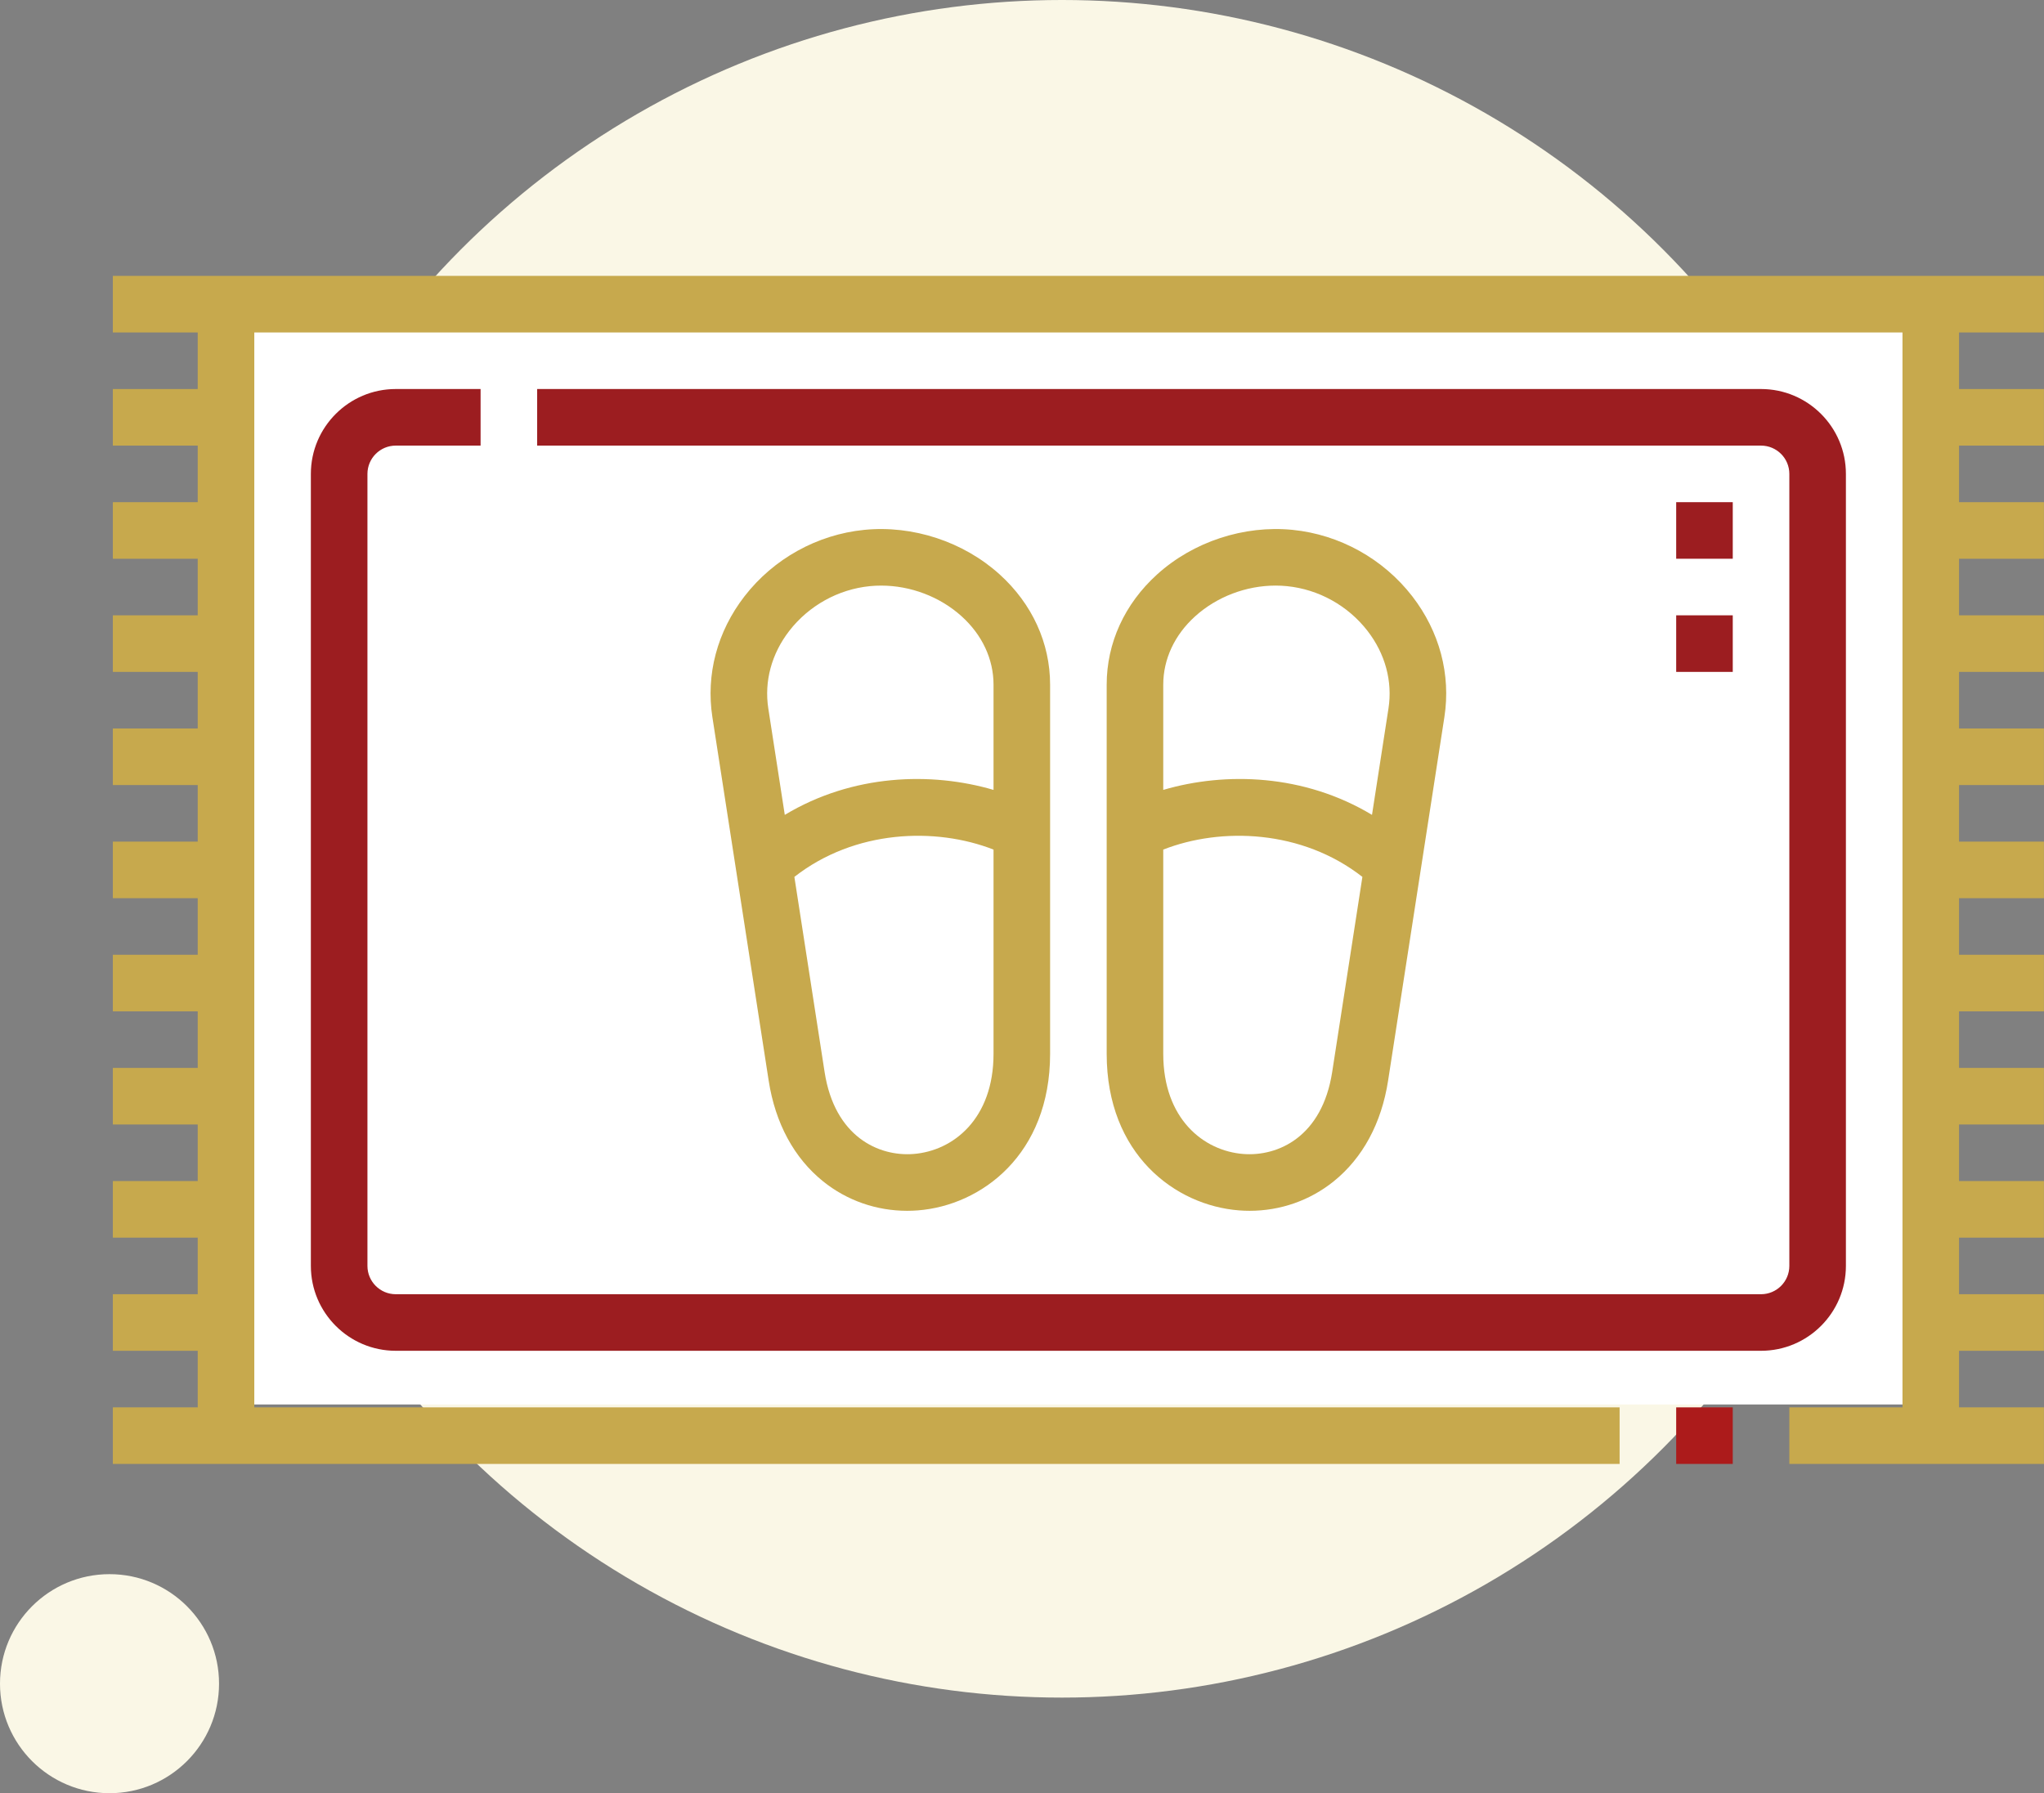
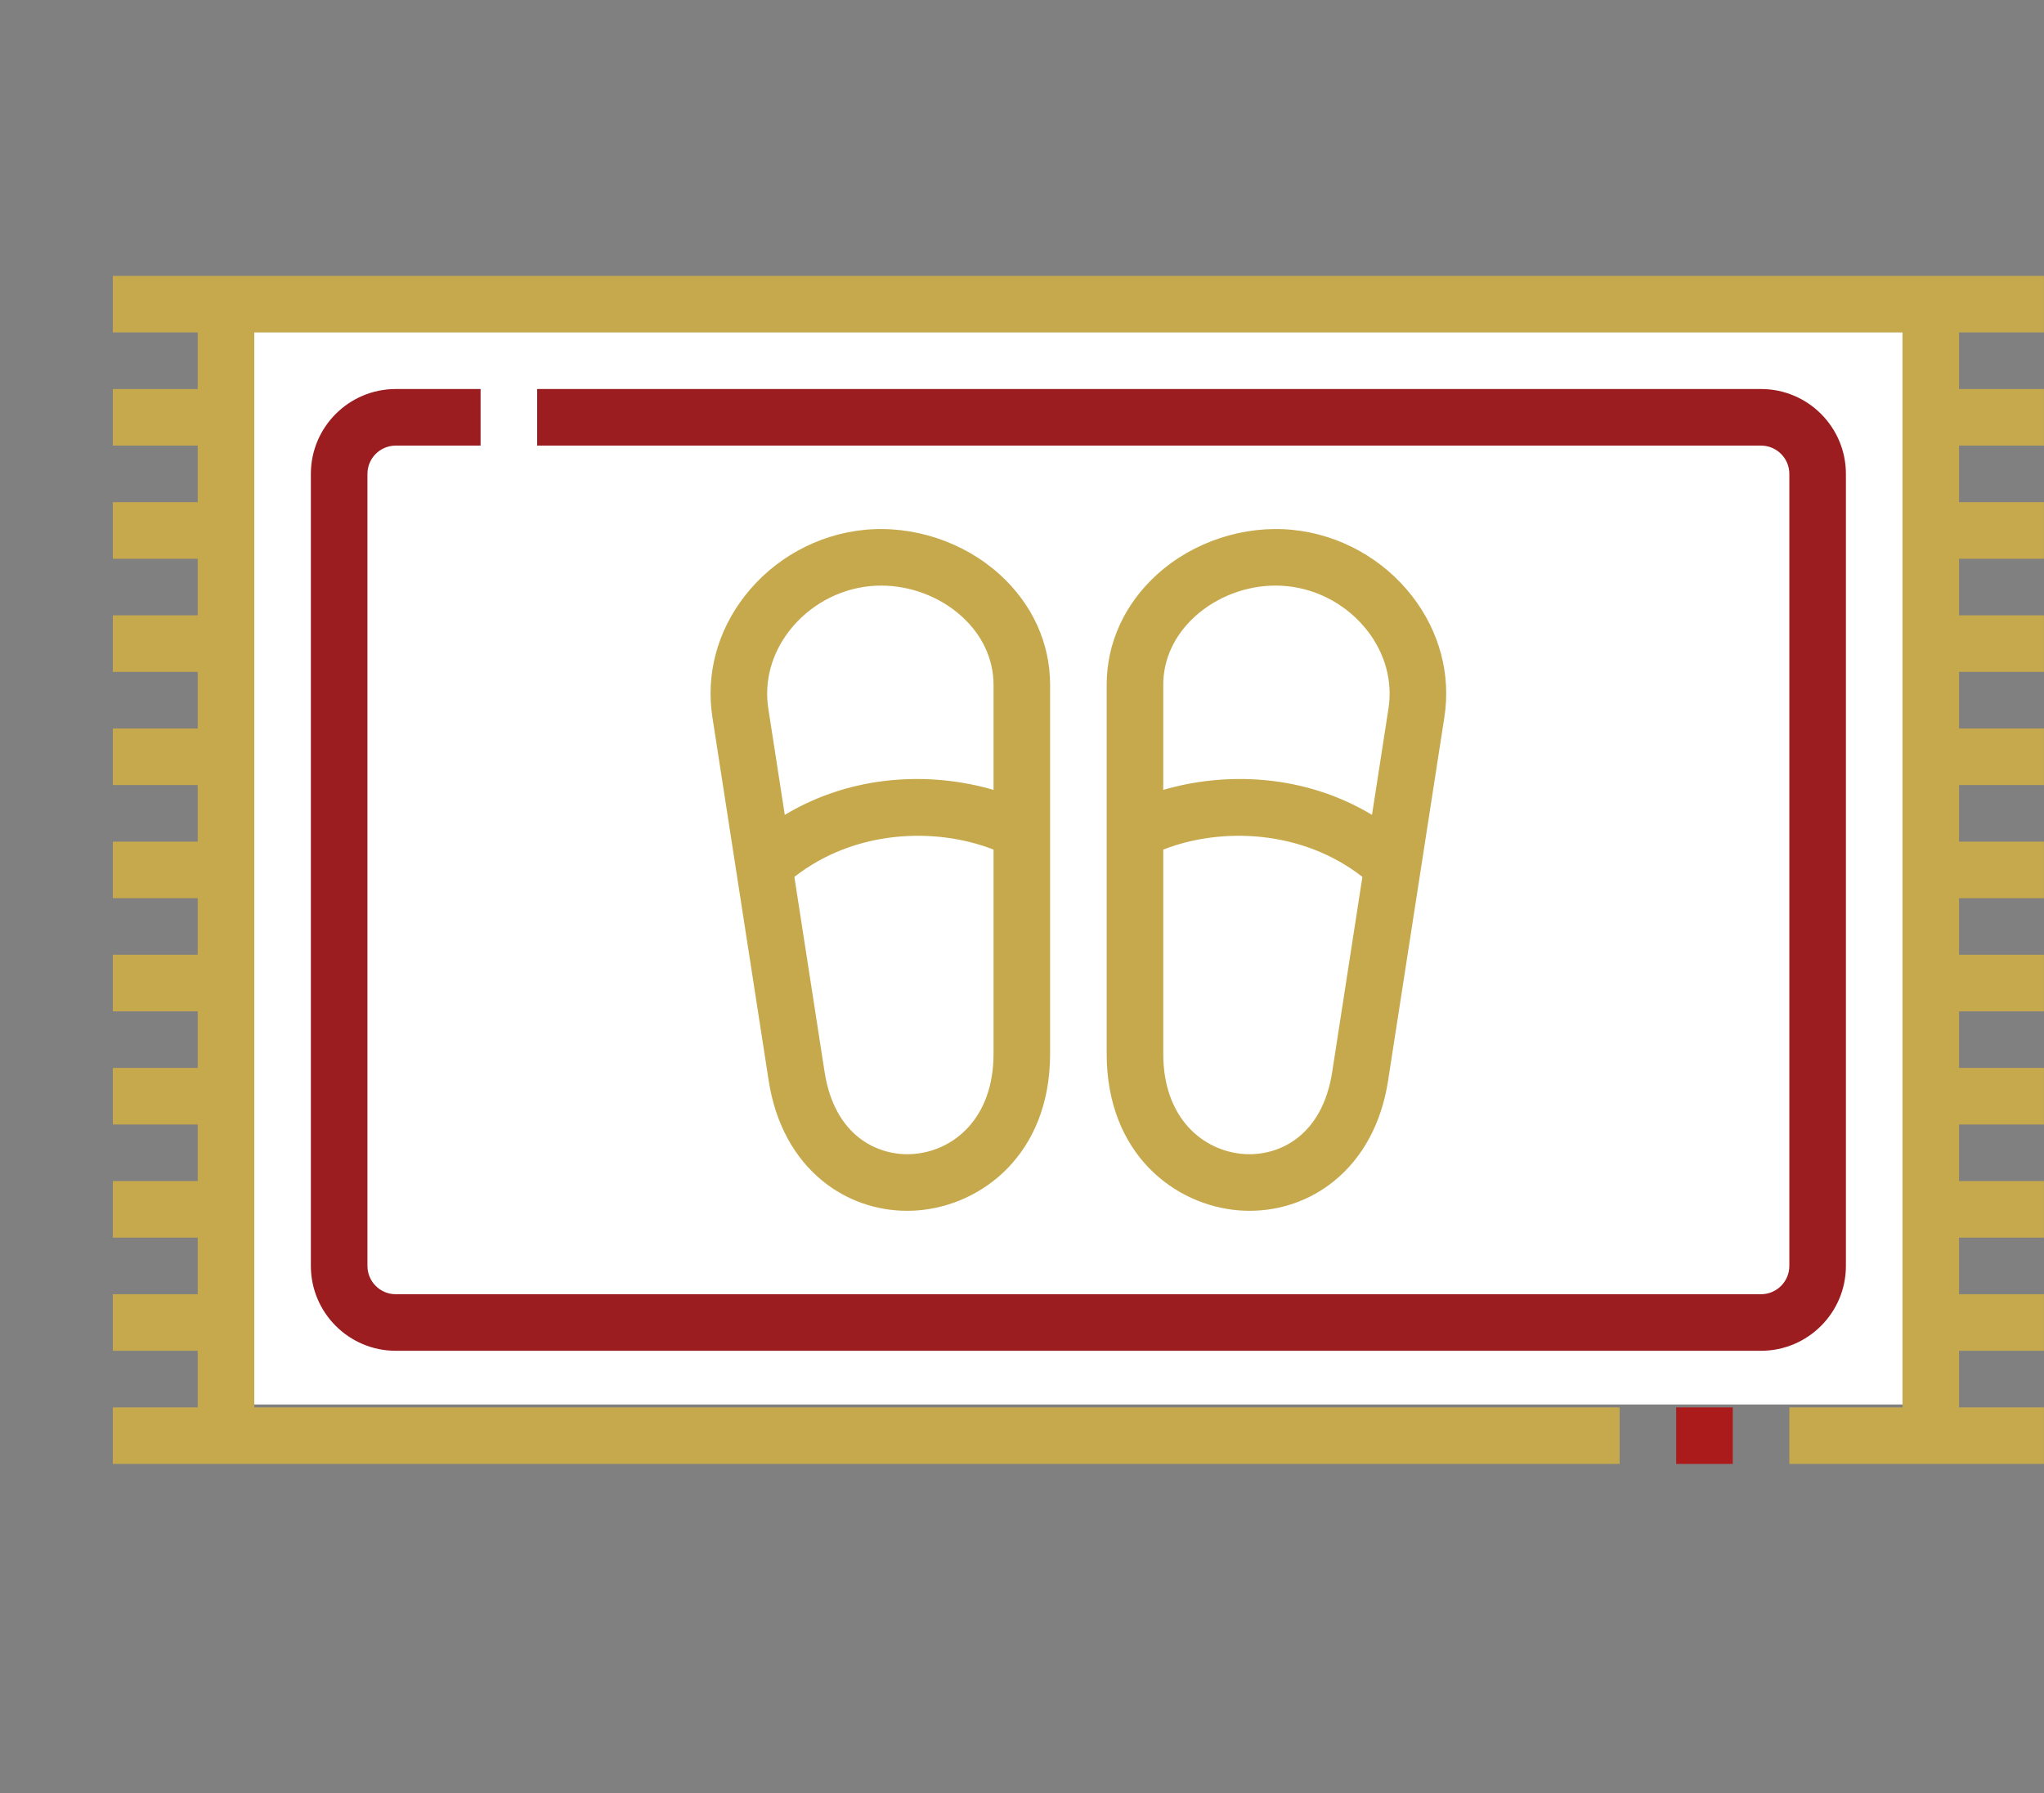
<svg xmlns="http://www.w3.org/2000/svg" width="163" height="143" viewBox="0 0 163 143" fill="none">
  <rect x="0" y="0" width="163" height="143" fill="#808080" stroke="none" />
-   <circle cx="84.688" cy="67.688" r="67.688" fill="#FAF7E6" />
-   <circle cx="8.734" cy="134.266" r="8.734" fill="#FAF7E6" />
  <rect x="18" y="26" width="135" height="86" fill="white" />
  <path d="M162.994 26.512V22H9V26.512H15.767V31.024H9V35.535H15.767V40.046H9V44.558H15.767V49.069H9V53.581H15.767V58.092H9V62.604H15.767V67.115H9V71.627H15.767V76.138H9V80.65H15.767V85.161H9V89.673H15.767V94.184H9V98.696H15.767V103.207H9V107.719H15.767V112.231H9V116.742H129.157V112.231H20.279V26.512H151.715V112.231H142.692V116.742H162.994V112.231H156.226V107.719H162.994V103.207H156.226V98.696H162.994V94.184H156.226V89.673H162.994V85.161H156.226V80.65H162.994V76.138H156.226V71.627H162.994V67.115H156.226V62.604H162.994V58.092H156.226V53.581H162.994V49.069H156.226V44.558H162.994V40.046H156.226V35.535H162.994V31.024H156.226V26.512H162.994Z" fill="#C7A94D" />
  <path d="M133.669 112.231H138.18V116.742H133.669V112.231Z" fill="#AC1B1B" />
  <path d="M147.203 100.952V37.79C147.203 34.059 144.168 31.023 140.436 31.023H42.836V35.535H140.436C141.68 35.535 142.692 36.546 142.692 37.79V100.952C142.692 102.196 141.68 103.208 140.436 103.208H31.558C30.314 103.208 29.302 102.196 29.302 100.952V37.79C29.302 36.546 30.314 35.535 31.558 35.535H38.325V31.023H31.558C27.826 31.023 24.79 34.059 24.79 37.79V100.952C24.79 104.683 27.826 107.719 31.558 107.719H140.436C144.168 107.719 147.203 104.683 147.203 100.952Z" fill="#9C1D20" />
  <path d="M65.64 94.21C67.54 95.738 69.891 96.556 72.339 96.556C72.62 96.556 72.903 96.545 73.186 96.524C78.27 96.132 83.741 92.058 83.741 84.037V54.6C83.741 51.277 82.312 48.155 79.719 45.808C76.831 43.195 72.794 41.867 68.915 42.255C65.165 42.629 61.688 44.559 59.373 47.549C57.194 50.365 56.283 53.788 56.81 57.19L61.299 86.178C61.825 89.572 63.326 92.349 65.64 94.21ZM72.84 92.025C70.073 92.237 66.558 90.653 65.758 85.487L63.348 69.928C68.167 66.161 74.602 65.942 79.23 67.751V84.037C79.23 89.216 76.021 91.781 72.84 92.025ZM62.941 50.31C64.501 48.296 66.842 46.995 69.365 46.743C69.666 46.713 69.969 46.699 70.272 46.699C72.613 46.699 74.959 47.584 76.692 49.153C78.328 50.634 79.23 52.568 79.23 54.6V62.991C74.251 61.531 67.988 61.73 62.583 64.983L61.269 56.499C60.933 54.334 61.528 52.136 62.941 50.31Z" fill="#C7A94D" />
  <path d="M99.655 96.556C102.102 96.556 104.454 95.738 106.353 94.21C108.667 92.349 110.169 89.572 110.694 86.177L115.183 57.189C115.71 53.788 114.799 50.364 112.62 47.548C110.305 44.559 106.828 42.629 103.078 42.254C99.201 41.868 95.161 43.195 92.275 45.807C89.681 48.155 88.253 51.277 88.253 54.599V84.036C88.253 92.057 93.724 96.132 98.807 96.523C99.091 96.545 99.373 96.556 99.655 96.556ZM95.302 49.153C97.035 47.584 99.381 46.698 101.722 46.698C102.025 46.698 102.328 46.713 102.629 46.743C105.152 46.995 107.493 48.295 109.053 50.31C110.466 52.136 111.06 54.334 110.725 56.498L109.411 64.982C104.006 61.729 97.743 61.53 92.764 62.991V54.599C92.764 52.568 93.665 50.634 95.302 49.153ZM92.764 84.037V67.751C97.391 65.942 103.827 66.162 108.645 69.928L106.236 85.487C105.436 90.654 101.919 92.237 99.153 92.025C95.973 91.781 92.764 89.216 92.764 84.037Z" fill="#C7A94D" />
-   <path d="M133.669 40.046H138.18V44.557H133.669V40.046Z" fill="#9C1D20" />
-   <path d="M133.669 49.069H138.18V53.581H133.669V49.069Z" fill="#9C1D20" />
</svg>